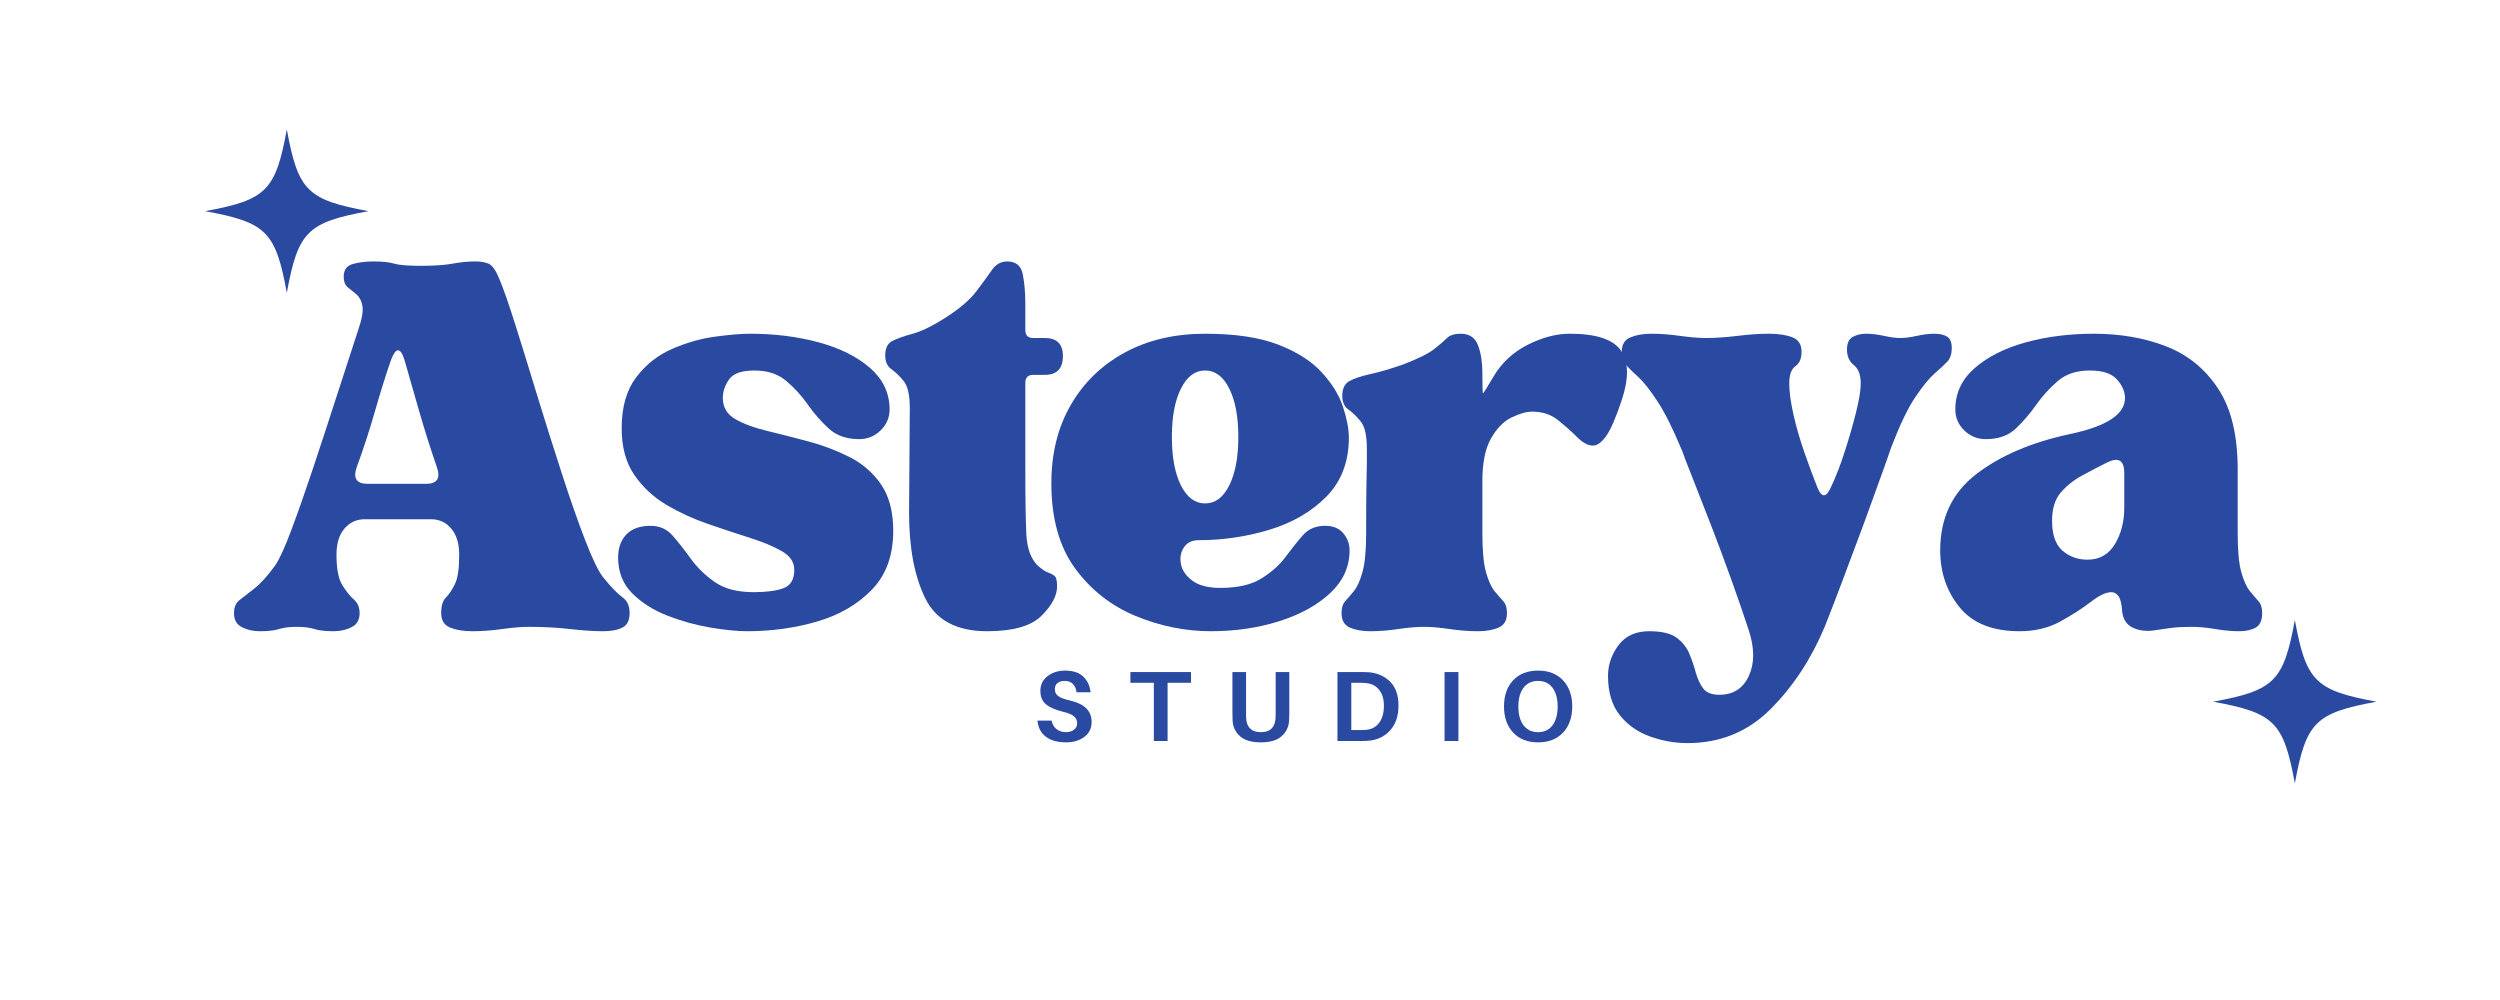
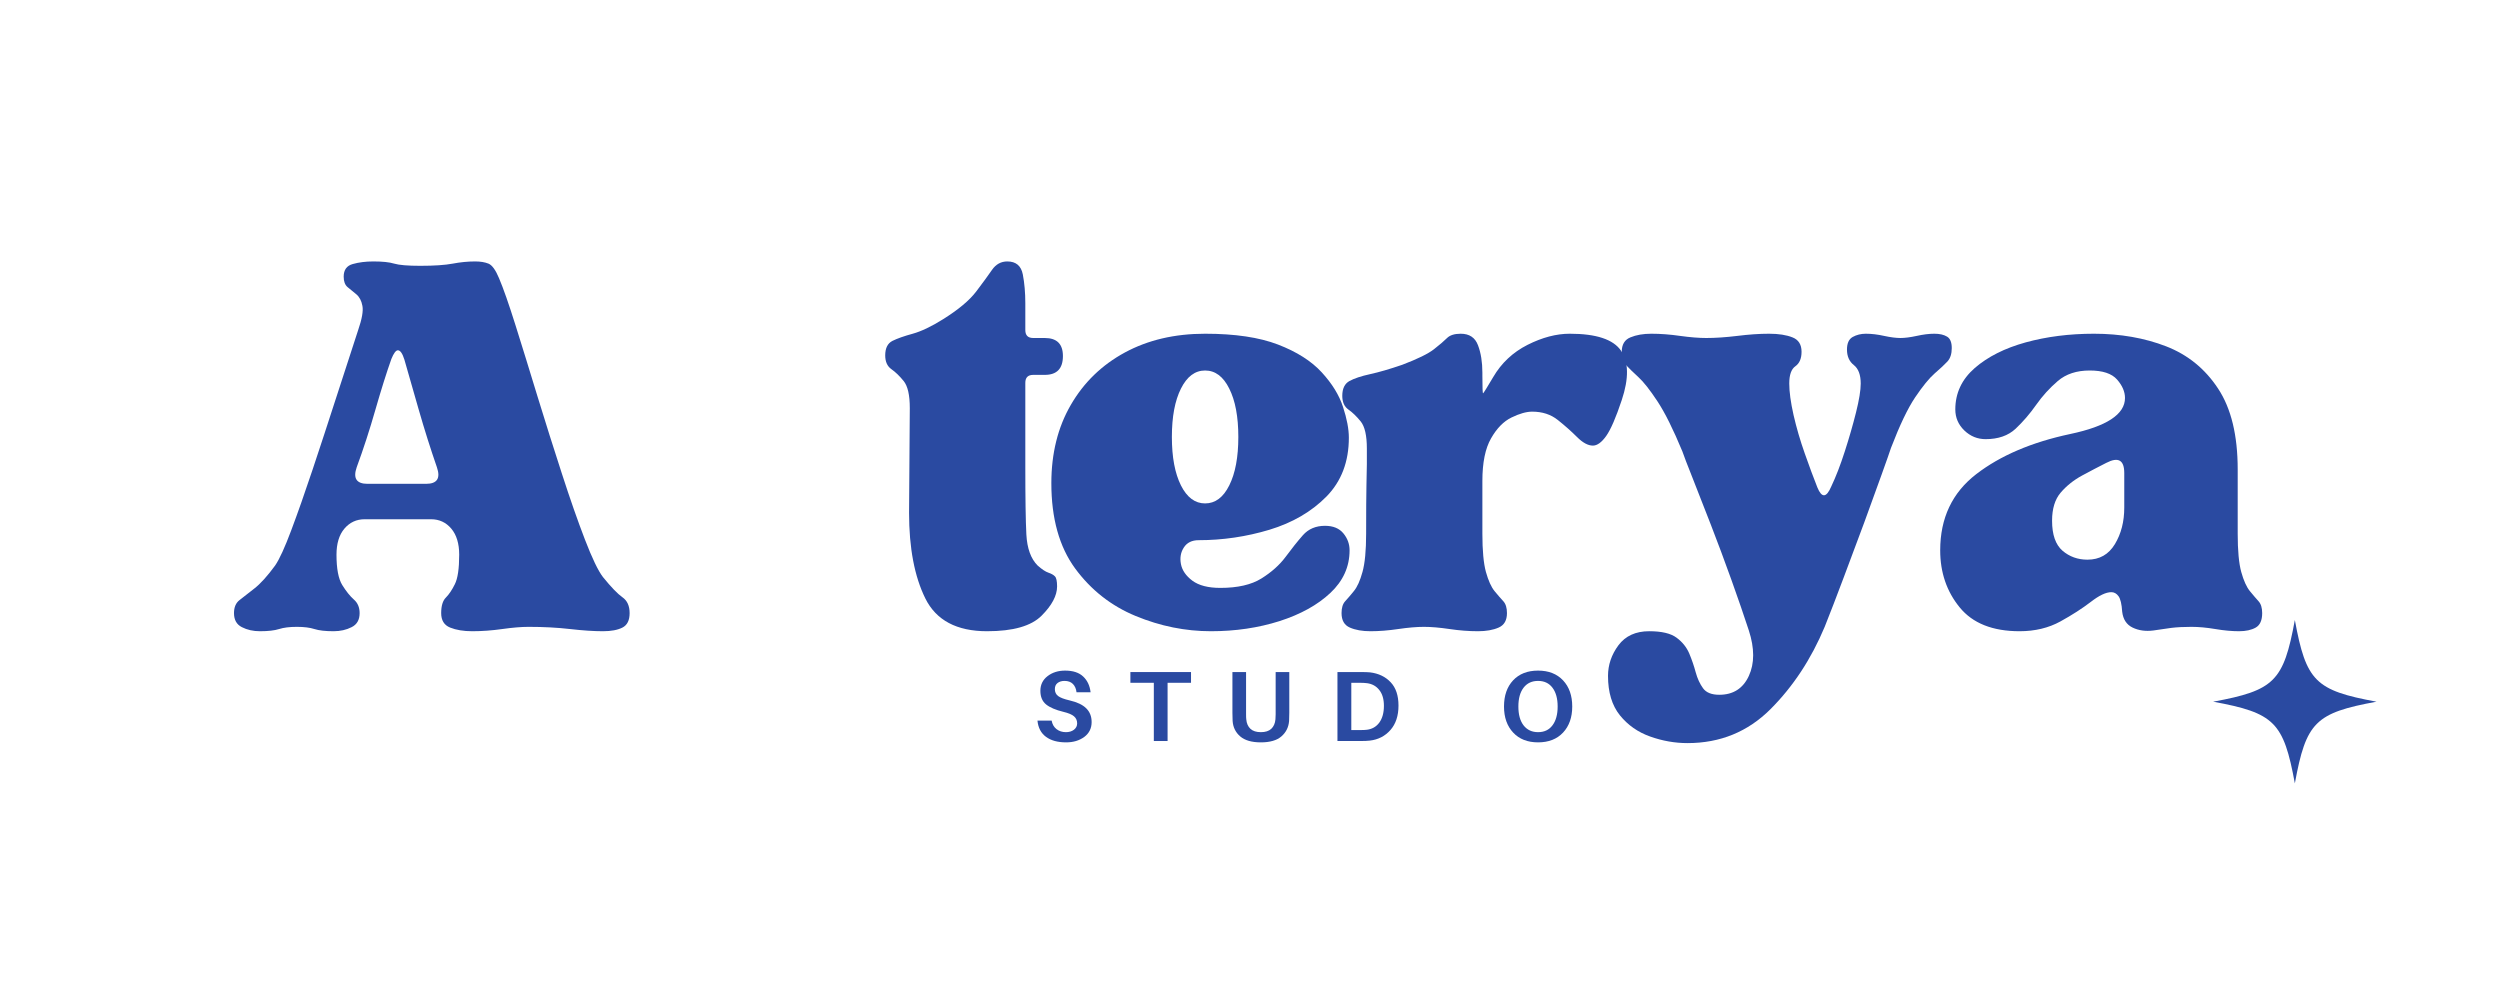
<svg xmlns="http://www.w3.org/2000/svg" version="1.0" preserveAspectRatio="xMidYMid meet" height="200" viewBox="0 0 375 150" zoomAndPan="magnify" width="500">
  <defs>
    <g />
    <clipPath id="d760f490c2">
      <path clip-rule="nonzero" d="M 331.973 93.004 L 356.723 93.004 L 356.723 117.754 L 331.973 117.754 Z M 331.973 93.004" />
    </clipPath>
    <clipPath id="56bff86ef6">
      <path clip-rule="nonzero" d="M 30.77 19.422 L 55.52 19.422 L 55.52 44 L 30.77 44 Z M 30.77 19.422" />
    </clipPath>
  </defs>
  <g fill-opacity="1" fill="#2a4aa1">
    <g transform="translate(34.552, 94.028)">
      <g>
        <path d="M 0.547 -2.062 C 0.547 -2.926 0.816 -3.57 1.359 -4 C 1.898 -4.438 2.641 -5.016 3.578 -5.734 C 4.516 -6.461 5.562 -7.617 6.719 -9.203 C 7.363 -10.141 8.172 -11.906 9.141 -14.5 C 10.117 -17.102 11.188 -20.141 12.344 -23.609 C 13.5 -27.078 14.672 -30.648 15.859 -34.328 C 17.055 -38.016 18.16 -41.41 19.172 -44.516 C 19.742 -46.172 19.957 -47.379 19.812 -48.141 C 19.676 -48.898 19.375 -49.477 18.906 -49.875 C 18.438 -50.27 18 -50.629 17.594 -50.953 C 17.195 -51.285 17 -51.812 17 -52.531 C 17 -53.539 17.453 -54.172 18.359 -54.422 C 19.266 -54.68 20.297 -54.812 21.453 -54.812 C 22.816 -54.812 23.859 -54.703 24.578 -54.484 C 25.305 -54.266 26.609 -54.156 28.484 -54.156 C 30.578 -54.156 32.203 -54.266 33.359 -54.484 C 34.516 -54.703 35.633 -54.812 36.719 -54.812 C 37.508 -54.812 38.176 -54.703 38.719 -54.484 C 39.258 -54.266 39.785 -53.539 40.297 -52.312 C 40.941 -50.801 41.77 -48.438 42.781 -45.219 C 43.789 -42.008 44.891 -38.453 46.078 -34.547 C 47.273 -30.648 48.488 -26.805 49.719 -23.016 C 50.945 -19.223 52.102 -15.914 53.188 -13.094 C 54.27 -10.281 55.172 -8.406 55.891 -7.469 C 57.117 -5.957 58.094 -4.945 58.812 -4.438 C 59.531 -3.938 59.891 -3.145 59.891 -2.062 C 59.891 -0.977 59.531 -0.254 58.812 0.109 C 58.094 0.473 57.117 0.656 55.891 0.656 C 54.516 0.656 52.867 0.547 50.953 0.328 C 49.047 0.109 46.973 0 44.734 0 C 43.648 0 42.332 0.109 40.781 0.328 C 39.227 0.547 37.727 0.656 36.281 0.656 C 34.977 0.656 33.875 0.473 32.969 0.109 C 32.07 -0.254 31.625 -0.977 31.625 -2.062 C 31.625 -3.145 31.859 -3.922 32.328 -4.391 C 32.797 -4.859 33.242 -5.523 33.672 -6.391 C 34.109 -7.254 34.328 -8.734 34.328 -10.828 C 34.328 -12.492 33.93 -13.797 33.141 -14.734 C 32.348 -15.672 31.336 -16.141 30.109 -16.141 L 20.141 -16.141 C 18.922 -16.141 17.91 -15.672 17.109 -14.734 C 16.316 -13.797 15.922 -12.492 15.922 -10.828 C 15.922 -8.734 16.207 -7.219 16.781 -6.281 C 17.363 -5.344 17.941 -4.617 18.516 -4.109 C 19.098 -3.609 19.391 -2.926 19.391 -2.062 C 19.391 -1.051 18.988 -0.348 18.188 0.047 C 17.395 0.453 16.492 0.656 15.484 0.656 C 14.254 0.656 13.297 0.547 12.609 0.328 C 11.93 0.109 11.051 0 9.969 0 C 8.883 0 8 0.109 7.312 0.328 C 6.625 0.547 5.664 0.656 4.438 0.656 C 3.426 0.656 2.523 0.453 1.734 0.047 C 0.941 -0.348 0.547 -1.051 0.547 -2.062 Z M 18.953 -23.938 C 18.379 -22.281 18.922 -21.453 20.578 -21.453 L 29.359 -21.453 C 31.016 -21.453 31.555 -22.281 30.984 -23.938 C 30.035 -26.676 29.129 -29.547 28.266 -32.547 C 27.398 -35.547 26.68 -38.055 26.109 -40.078 C 25.816 -41.016 25.488 -41.484 25.125 -41.484 C 24.832 -41.484 24.508 -41.051 24.156 -40.188 C 23.438 -38.164 22.641 -35.633 21.766 -32.594 C 20.898 -29.562 19.961 -26.676 18.953 -23.938 Z M 18.953 -23.938" />
      </g>
    </g>
  </g>
  <g fill-opacity="1" fill="#2a4aa1">
    <g transform="translate(90.547, 94.028)">
      <g>
-         <path d="M 2.172 -10.391 C 2.172 -11.836 2.582 -12.992 3.406 -13.859 C 4.238 -14.723 5.453 -15.156 7.047 -15.156 C 8.41 -15.156 9.523 -14.648 10.391 -13.641 C 11.266 -12.629 12.172 -11.473 13.109 -10.172 C 14.047 -8.879 15.234 -7.727 16.672 -6.719 C 18.117 -5.707 20.07 -5.203 22.531 -5.203 C 24.406 -5.203 25.883 -5.398 26.969 -5.797 C 28.051 -6.191 28.594 -7.113 28.594 -8.562 C 28.594 -9.719 27.957 -10.656 26.688 -11.375 C 25.426 -12.094 23.82 -12.758 21.875 -13.375 C 19.926 -13.988 17.848 -14.676 15.641 -15.438 C 13.441 -16.195 11.367 -17.148 9.422 -18.297 C 7.473 -19.453 5.863 -20.953 4.594 -22.797 C 3.332 -24.641 2.703 -26.969 2.703 -29.781 C 2.703 -32.957 3.426 -35.504 4.875 -37.422 C 6.32 -39.336 8.129 -40.766 10.297 -41.703 C 12.461 -42.641 14.609 -43.25 16.734 -43.531 C 18.859 -43.82 20.609 -43.969 21.984 -43.969 C 25.672 -43.969 29.102 -43.535 32.281 -42.672 C 35.457 -41.805 38.02 -40.523 39.969 -38.828 C 41.914 -37.129 42.891 -35.055 42.891 -32.609 C 42.891 -31.379 42.438 -30.328 41.531 -29.453 C 40.633 -28.586 39.57 -28.156 38.344 -28.156 C 36.469 -28.156 34.953 -28.676 33.797 -29.719 C 32.641 -30.77 31.594 -31.961 30.656 -33.297 C 29.719 -34.641 28.633 -35.832 27.406 -36.875 C 26.176 -37.926 24.586 -38.453 22.641 -38.453 C 20.691 -38.453 19.41 -38 18.797 -37.094 C 18.18 -36.195 17.875 -35.273 17.875 -34.328 C 17.875 -32.961 18.484 -31.914 19.703 -31.188 C 20.93 -30.469 22.52 -29.875 24.469 -29.406 C 26.426 -28.938 28.488 -28.41 30.656 -27.828 C 32.82 -27.254 34.879 -26.477 36.828 -25.5 C 38.773 -24.531 40.363 -23.16 41.594 -21.391 C 42.82 -19.617 43.438 -17.289 43.438 -14.406 C 43.438 -10.719 42.367 -7.773 40.234 -5.578 C 38.109 -3.379 35.383 -1.789 32.062 -0.812 C 28.738 0.164 25.234 0.656 21.547 0.656 C 20.035 0.656 18.195 0.473 16.031 0.109 C 13.863 -0.254 11.711 -0.848 9.578 -1.672 C 7.453 -2.504 5.688 -3.625 4.281 -5.031 C 2.875 -6.445 2.172 -8.234 2.172 -10.391 Z M 2.172 -10.391" />
-       </g>
+         </g>
    </g>
  </g>
  <g fill-opacity="1" fill="#2a4aa1">
    <g transform="translate(131.704, 94.028)">
      <g>
        <path d="M 1.078 -40.719 C 1.078 -41.801 1.438 -42.523 2.156 -42.891 C 2.883 -43.254 3.898 -43.613 5.203 -43.969 C 6.504 -44.332 8.02 -45.055 9.75 -46.141 C 12.062 -47.586 13.723 -48.977 14.734 -50.312 C 15.742 -51.645 16.535 -52.727 17.109 -53.562 C 17.691 -54.395 18.453 -54.812 19.391 -54.812 C 20.691 -54.812 21.469 -54.16 21.719 -52.859 C 21.969 -51.555 22.094 -50.113 22.094 -48.531 L 22.094 -44.516 C 22.094 -43.723 22.488 -43.328 23.281 -43.328 L 25.016 -43.328 C 26.828 -43.328 27.734 -42.426 27.734 -40.625 C 27.734 -38.738 26.828 -37.797 25.016 -37.797 L 23.281 -37.797 C 22.488 -37.797 22.094 -37.398 22.094 -36.609 L 22.094 -23.938 C 22.094 -19.312 22.145 -15.953 22.25 -13.859 C 22.363 -11.766 22.926 -10.211 23.938 -9.203 C 24.582 -8.629 25.125 -8.27 25.562 -8.125 C 26 -7.977 26.32 -7.797 26.531 -7.578 C 26.75 -7.359 26.859 -6.852 26.859 -6.062 C 26.859 -4.688 26.082 -3.223 24.531 -1.672 C 22.977 -0.117 20.254 0.656 16.359 0.656 C 11.805 0.656 8.719 -0.984 7.094 -4.266 C 5.469 -7.555 4.656 -11.836 4.656 -17.109 L 4.766 -32.812 C 4.766 -34.77 4.457 -36.125 3.844 -36.875 C 3.227 -37.633 2.613 -38.227 2 -38.656 C 1.383 -39.094 1.078 -39.781 1.078 -40.719 Z M 1.078 -40.719" />
      </g>
    </g>
  </g>
  <g fill-opacity="1" fill="#2a4aa1">
    <g transform="translate(155.531, 94.028)">
      <g>
        <path d="M 26.109 0.656 C 22.273 0.656 18.516 -0.102 14.828 -1.625 C 11.148 -3.145 8.117 -5.523 5.734 -8.766 C 3.359 -12.016 2.172 -16.273 2.172 -21.547 C 2.172 -26.023 3.145 -29.941 5.094 -33.297 C 7.039 -36.66 9.742 -39.281 13.203 -41.156 C 16.672 -43.031 20.68 -43.969 25.234 -43.969 C 29.711 -43.969 33.359 -43.426 36.172 -42.344 C 38.992 -41.258 41.18 -39.867 42.734 -38.172 C 44.285 -36.484 45.348 -34.754 45.922 -32.984 C 46.504 -31.211 46.797 -29.676 46.797 -28.375 C 46.797 -24.77 45.676 -21.828 43.438 -19.547 C 41.195 -17.273 38.344 -15.613 34.875 -14.562 C 31.406 -13.52 27.867 -13 24.266 -13 C 23.254 -13 22.516 -12.633 22.047 -11.906 C 21.578 -11.188 21.43 -10.359 21.609 -9.422 C 21.785 -8.484 22.359 -7.648 23.328 -6.922 C 24.305 -6.203 25.703 -5.844 27.516 -5.844 C 30.109 -5.844 32.16 -6.312 33.672 -7.25 C 35.191 -8.195 36.406 -9.281 37.312 -10.5 C 38.219 -11.727 39.082 -12.812 39.906 -13.75 C 40.738 -14.688 41.844 -15.156 43.219 -15.156 C 44.445 -15.156 45.367 -14.773 45.984 -14.016 C 46.598 -13.266 46.906 -12.422 46.906 -11.484 C 46.906 -9.023 45.945 -6.895 44.031 -5.094 C 42.113 -3.289 39.566 -1.879 36.391 -0.859 C 33.211 0.148 29.785 0.656 26.109 0.656 Z M 25.234 -38.453 C 23.723 -38.453 22.516 -37.547 21.609 -35.734 C 20.703 -33.93 20.25 -31.516 20.25 -28.484 C 20.25 -25.453 20.703 -23.031 21.609 -21.219 C 22.516 -19.414 23.723 -18.516 25.234 -18.516 C 26.754 -18.516 27.961 -19.414 28.859 -21.219 C 29.766 -23.031 30.219 -25.453 30.219 -28.484 C 30.219 -31.516 29.766 -33.93 28.859 -35.734 C 27.961 -37.547 26.754 -38.453 25.234 -38.453 Z M 25.234 -38.453" />
      </g>
    </g>
  </g>
  <g fill-opacity="1" fill="#2a4aa1">
    <g transform="translate(200.154, 94.028)">
      <g>
        <path d="M 1.078 -2.062 C 1.078 -2.852 1.258 -3.445 1.625 -3.844 C 1.988 -4.238 2.422 -4.742 2.922 -5.359 C 3.43 -5.973 3.863 -6.93 4.219 -8.234 C 4.582 -9.535 4.766 -11.445 4.766 -13.969 C 4.766 -17.289 4.781 -19.691 4.812 -21.172 C 4.852 -22.648 4.875 -23.734 4.875 -24.422 C 4.875 -25.109 4.875 -25.883 4.875 -26.75 C 4.875 -28.695 4.566 -30.051 3.953 -30.812 C 3.336 -31.57 2.723 -32.164 2.109 -32.594 C 1.492 -33.031 1.188 -33.719 1.188 -34.656 C 1.188 -35.738 1.547 -36.477 2.266 -36.875 C 2.992 -37.27 4.023 -37.613 5.359 -37.906 C 6.691 -38.195 8.301 -38.664 10.188 -39.312 C 12.488 -40.188 14.07 -40.961 14.938 -41.641 C 15.812 -42.328 16.461 -42.883 16.891 -43.312 C 17.328 -43.75 18.016 -43.969 18.953 -43.969 C 20.254 -43.969 21.117 -43.391 21.547 -42.234 C 21.984 -41.086 22.203 -39.719 22.203 -38.125 L 22.203 -37.688 C 22.203 -35.883 22.238 -35 22.312 -35.031 C 22.383 -35.07 22.891 -35.883 23.828 -37.469 C 25.055 -39.57 26.77 -41.18 28.969 -42.297 C 31.176 -43.41 33.289 -43.969 35.312 -43.969 C 39.281 -43.969 41.844 -43.117 43 -41.422 C 44.156 -39.734 44.191 -37.266 43.109 -34.016 C 42.242 -31.41 41.469 -29.617 40.781 -28.641 C 40.094 -27.672 39.426 -27.188 38.781 -27.188 C 38.051 -27.188 37.254 -27.617 36.391 -28.484 C 35.523 -29.348 34.566 -30.195 33.516 -31.031 C 32.473 -31.863 31.191 -32.281 29.672 -32.281 C 28.805 -32.281 27.773 -31.988 26.578 -31.406 C 25.391 -30.832 24.363 -29.785 23.5 -28.266 C 22.633 -26.754 22.203 -24.625 22.203 -21.875 L 22.203 -13.969 C 22.203 -11.445 22.379 -9.535 22.734 -8.234 C 23.098 -6.93 23.531 -5.973 24.031 -5.359 C 24.539 -4.742 24.977 -4.238 25.344 -3.844 C 25.707 -3.445 25.891 -2.852 25.891 -2.062 C 25.891 -0.977 25.473 -0.254 24.641 0.109 C 23.805 0.473 22.773 0.656 21.547 0.656 C 20.18 0.656 18.758 0.547 17.281 0.328 C 15.801 0.109 14.52 0 13.438 0 C 12.352 0 11.066 0.109 9.578 0.328 C 8.098 0.547 6.711 0.656 5.422 0.656 C 4.191 0.656 3.16 0.473 2.328 0.109 C 1.492 -0.254 1.078 -0.977 1.078 -2.062 Z M 1.078 -2.062" />
      </g>
    </g>
  </g>
  <g fill-opacity="1" fill="#2a4aa1">
    <g transform="translate(241.202, 94.028)">
      <g>
        <path d="M 0 7.359 C 0 5.703 0.52 4.172 1.562 2.766 C 2.613 1.359 4.148 0.656 6.172 0.656 C 8.047 0.656 9.414 0.977 10.281 1.625 C 11.156 2.27 11.789 3.062 12.188 4 C 12.582 4.945 12.906 5.891 13.156 6.828 C 13.414 7.766 13.781 8.555 14.25 9.203 C 14.719 9.859 15.531 10.188 16.688 10.188 C 18.781 10.188 20.258 9.242 21.125 7.359 C 21.988 5.484 21.988 3.211 21.125 0.547 C 20.395 -1.691 19.523 -4.219 18.516 -7.031 C 17.504 -9.852 16.473 -12.617 15.422 -15.328 C 14.379 -18.035 13.461 -20.379 12.672 -22.359 C 11.879 -24.348 11.375 -25.664 11.156 -26.312 C 9.781 -29.633 8.531 -32.145 7.406 -33.844 C 6.289 -35.539 5.336 -36.75 4.547 -37.469 C 3.754 -38.195 3.141 -38.797 2.703 -39.266 C 2.273 -39.734 2.062 -40.398 2.062 -41.266 C 2.062 -42.348 2.492 -43.066 3.359 -43.422 C 4.223 -43.785 5.27 -43.969 6.5 -43.969 C 7.875 -43.969 9.316 -43.859 10.828 -43.641 C 12.348 -43.43 13.648 -43.328 14.734 -43.328 C 16.098 -43.328 17.645 -43.43 19.375 -43.641 C 21.113 -43.859 22.707 -43.969 24.156 -43.969 C 25.594 -43.969 26.766 -43.785 27.672 -43.422 C 28.578 -43.066 29.031 -42.348 29.031 -41.266 C 29.031 -40.254 28.723 -39.531 28.109 -39.094 C 27.492 -38.664 27.188 -37.801 27.188 -36.5 C 27.188 -35.27 27.398 -33.695 27.828 -31.781 C 28.266 -29.875 28.828 -27.945 29.516 -26 C 30.203 -24.051 30.832 -22.352 31.406 -20.906 C 32.062 -19.312 32.75 -19.348 33.469 -21.016 C 34.188 -22.523 34.867 -24.289 35.516 -26.312 C 36.172 -28.344 36.734 -30.297 37.203 -32.172 C 37.672 -34.047 37.906 -35.488 37.906 -36.5 C 37.906 -37.801 37.562 -38.723 36.875 -39.266 C 36.188 -39.805 35.844 -40.582 35.844 -41.594 C 35.844 -42.531 36.129 -43.16 36.703 -43.484 C 37.285 -43.805 37.941 -43.969 38.672 -43.969 C 39.535 -43.969 40.453 -43.859 41.422 -43.641 C 42.398 -43.43 43.211 -43.328 43.859 -43.328 C 44.516 -43.328 45.328 -43.43 46.297 -43.641 C 47.273 -43.859 48.16 -43.969 48.953 -43.969 C 49.754 -43.969 50.391 -43.82 50.859 -43.531 C 51.328 -43.25 51.562 -42.676 51.562 -41.812 C 51.562 -40.945 51.344 -40.273 50.906 -39.797 C 50.469 -39.328 49.832 -38.734 49 -38.016 C 48.176 -37.297 47.203 -36.102 46.078 -34.438 C 44.961 -32.781 43.754 -30.254 42.453 -26.859 C 42.242 -26.211 41.773 -24.879 41.047 -22.859 C 40.328 -20.836 39.461 -18.453 38.453 -15.703 C 37.441 -12.961 36.41 -10.203 35.359 -7.422 C 34.316 -4.641 33.363 -2.164 32.5 0 C 30.477 4.832 27.77 8.945 24.375 12.344 C 20.977 15.738 16.828 17.438 11.922 17.438 C 10.035 17.438 8.172 17.109 6.328 16.453 C 4.492 15.805 2.977 14.742 1.781 13.266 C 0.594 11.785 0 9.816 0 7.359 Z M 0 7.359" />
      </g>
    </g>
  </g>
  <g fill-opacity="1" fill="#2a4aa1">
    <g transform="translate(288.858, 94.028)">
      <g>
        <path d="M 14.078 0.656 C 10.035 0.656 7.039 -0.535 5.094 -2.922 C 3.145 -5.305 2.172 -8.16 2.172 -11.484 C 2.172 -16.316 3.973 -20.125 7.578 -22.906 C 11.191 -25.688 15.883 -27.691 21.656 -28.922 C 27.145 -30.078 29.891 -31.879 29.891 -34.328 C 29.891 -35.273 29.492 -36.195 28.703 -37.094 C 27.91 -38 26.539 -38.453 24.594 -38.453 C 22.633 -38.453 21.039 -37.926 19.812 -36.875 C 18.594 -35.832 17.508 -34.641 16.562 -33.297 C 15.625 -31.961 14.598 -30.77 13.484 -29.719 C 12.367 -28.676 10.867 -28.156 8.984 -28.156 C 7.766 -28.156 6.703 -28.586 5.797 -29.453 C 4.891 -30.328 4.438 -31.379 4.438 -32.609 C 4.438 -35.055 5.41 -37.129 7.359 -38.828 C 9.316 -40.523 11.863 -41.805 15 -42.672 C 18.145 -43.535 21.555 -43.969 25.234 -43.969 C 29.203 -43.969 32.812 -43.336 36.062 -42.078 C 39.312 -40.816 41.91 -38.703 43.859 -35.734 C 45.816 -32.773 46.797 -28.734 46.797 -23.609 L 46.797 -13.969 C 46.797 -11.445 46.973 -9.535 47.328 -8.234 C 47.691 -6.93 48.125 -5.973 48.625 -5.359 C 49.133 -4.742 49.566 -4.238 49.922 -3.844 C 50.285 -3.445 50.469 -2.852 50.469 -2.062 C 50.469 -0.977 50.145 -0.254 49.5 0.109 C 48.852 0.473 48.02 0.656 47 0.656 C 45.926 0.656 44.738 0.547 43.438 0.328 C 42.133 0.109 40.941 0 39.859 0 C 38.703 0 37.691 0.051 36.828 0.156 C 35.961 0.27 35.062 0.398 34.125 0.547 C 32.969 0.691 31.938 0.547 31.031 0.109 C 30.125 -0.328 29.602 -1.125 29.469 -2.281 C 29.395 -3.426 29.211 -4.195 28.922 -4.594 C 28.629 -5 28.27 -5.203 27.844 -5.203 C 27.039 -5.203 26.008 -4.711 24.75 -3.734 C 23.488 -2.766 21.973 -1.789 20.203 -0.812 C 18.43 0.164 16.391 0.656 14.078 0.656 Z M 18.953 -15.922 C 18.953 -13.828 19.473 -12.328 20.516 -11.422 C 21.566 -10.523 22.816 -10.078 24.266 -10.078 C 26.066 -10.078 27.438 -10.852 28.375 -12.406 C 29.312 -13.957 29.781 -15.781 29.781 -17.875 L 29.781 -23.078 C 29.781 -25.023 28.879 -25.531 27.078 -24.594 C 25.922 -24.008 24.707 -23.375 23.438 -22.688 C 22.176 -22 21.113 -21.148 20.25 -20.141 C 19.383 -19.129 18.953 -17.723 18.953 -15.922 Z M 18.953 -15.922" />
      </g>
    </g>
  </g>
  <g fill-opacity="1" fill="#2a4aa1">
    <g transform="translate(154.995, 111.152)">
      <g>
        <path d="M 4.766 -10.562 C 5.953 -10.562 6.859 -10.266 7.484 -9.672 C 8.109 -9.086 8.477 -8.301 8.594 -7.312 L 6.484 -7.312 C 6.422 -7.844 6.238 -8.258 5.938 -8.562 C 5.633 -8.863 5.219 -9.016 4.688 -9.016 C 4.258 -9.016 3.91 -8.91 3.641 -8.703 C 3.367 -8.492 3.234 -8.188 3.234 -7.781 C 3.234 -7.344 3.395 -7 3.719 -6.75 C 4.051 -6.5 4.625 -6.281 5.438 -6.094 C 6.57 -5.832 7.406 -5.438 7.938 -4.906 C 8.477 -4.375 8.75 -3.688 8.75 -2.844 C 8.75 -1.906 8.379 -1.16 7.641 -0.609 C 6.898 -0.066 5.992 0.203 4.922 0.203 C 3.66 0.203 2.656 -0.07 1.906 -0.625 C 1.156 -1.176 0.727 -1.988 0.625 -3.062 L 2.75 -3.062 C 2.852 -2.508 3.098 -2.082 3.484 -1.781 C 3.879 -1.477 4.348 -1.328 4.891 -1.328 C 5.367 -1.328 5.77 -1.445 6.094 -1.688 C 6.414 -1.938 6.578 -2.254 6.578 -2.641 C 6.578 -3.078 6.422 -3.43 6.109 -3.703 C 5.797 -3.973 5.266 -4.195 4.516 -4.375 C 3.359 -4.656 2.492 -5.023 1.922 -5.484 C 1.348 -5.953 1.062 -6.633 1.062 -7.531 C 1.062 -8.445 1.422 -9.18 2.141 -9.734 C 2.859 -10.285 3.734 -10.562 4.766 -10.562 Z M 4.766 -10.562" />
      </g>
    </g>
  </g>
  <g fill-opacity="1" fill="#2a4aa1">
    <g transform="translate(169.215, 111.152)">
      <g>
        <path d="M 9.438 -8.734 L 5.922 -8.734 L 5.922 0 L 3.859 0 L 3.859 -8.734 L 0.344 -8.734 L 0.344 -10.344 L 9.438 -10.344 Z M 9.438 -8.734" />
      </g>
    </g>
  </g>
  <g fill-opacity="1" fill="#2a4aa1">
    <g transform="translate(183.66, 111.152)">
      <g>
        <path d="M 9.734 -10.344 L 9.734 -4.219 C 9.734 -3.727 9.723 -3.32 9.703 -3 C 9.629 -2.062 9.242 -1.289 8.547 -0.688 C 7.859 -0.094 6.832 0.203 5.469 0.203 C 4.102 0.203 3.07 -0.094 2.375 -0.688 C 1.676 -1.289 1.297 -2.062 1.234 -3 C 1.211 -3.32 1.203 -3.727 1.203 -4.219 L 1.203 -10.344 L 3.25 -10.344 L 3.25 -4 C 3.25 -3.656 3.258 -3.406 3.281 -3.25 C 3.332 -2.645 3.539 -2.172 3.906 -1.828 C 4.27 -1.492 4.789 -1.328 5.469 -1.328 C 6.145 -1.328 6.664 -1.492 7.031 -1.828 C 7.395 -2.172 7.602 -2.645 7.656 -3.25 C 7.676 -3.406 7.688 -3.656 7.688 -4 L 7.688 -10.344 Z M 9.734 -10.344" />
      </g>
    </g>
  </g>
  <g fill-opacity="1" fill="#2a4aa1">
    <g transform="translate(199.29, 111.152)">
      <g>
        <path d="M 6.219 -10.297 C 7.5 -10.141 8.531 -9.645 9.312 -8.812 C 10.094 -7.988 10.484 -6.82 10.484 -5.312 C 10.484 -3.789 10.082 -2.57 9.281 -1.656 C 8.477 -0.738 7.445 -0.207 6.188 -0.062 C 5.844 -0.02 5.406 0 4.875 0 L 1.328 0 L 1.328 -10.344 L 4.906 -10.344 C 5.438 -10.344 5.875 -10.328 6.219 -10.297 Z M 5.734 -1.688 C 6.523 -1.781 7.148 -2.141 7.609 -2.766 C 8.066 -3.398 8.297 -4.238 8.297 -5.281 C 8.297 -6.281 8.066 -7.066 7.609 -7.641 C 7.16 -8.223 6.551 -8.566 5.781 -8.672 C 5.469 -8.711 5.098 -8.734 4.672 -8.734 L 3.406 -8.734 L 3.406 -1.641 L 4.641 -1.641 C 5.148 -1.641 5.516 -1.656 5.734 -1.688 Z M 5.734 -1.688" />
      </g>
    </g>
  </g>
  <g fill-opacity="1" fill="#2a4aa1">
    <g transform="translate(215.355, 111.152)">
      <g>
-         <path d="M 3.406 0 L 1.328 0 L 1.328 -10.344 L 3.406 -10.344 Z M 3.406 0" />
-       </g>
+         </g>
    </g>
  </g>
  <g fill-opacity="1" fill="#2a4aa1">
    <g transform="translate(224.835, 111.152)">
      <g>
        <path d="M 5.875 -10.562 C 7.457 -10.562 8.707 -10.07 9.625 -9.094 C 10.539 -8.125 11 -6.816 11 -5.172 C 11 -3.547 10.539 -2.242 9.625 -1.266 C 8.707 -0.285 7.457 0.203 5.875 0.203 C 4.301 0.203 3.055 -0.285 2.141 -1.266 C 1.223 -2.242 0.766 -3.547 0.766 -5.172 C 0.766 -6.816 1.219 -8.125 2.125 -9.094 C 3.039 -10.07 4.289 -10.562 5.875 -10.562 Z M 3.703 -2.344 C 4.234 -1.664 4.957 -1.328 5.875 -1.328 C 6.801 -1.328 7.52 -1.664 8.031 -2.344 C 8.551 -3.031 8.812 -3.973 8.812 -5.172 C 8.812 -6.379 8.551 -7.32 8.031 -8 C 7.52 -8.676 6.801 -9.016 5.875 -9.016 C 4.945 -9.016 4.223 -8.676 3.703 -8 C 3.18 -7.32 2.922 -6.379 2.922 -5.172 C 2.922 -3.961 3.18 -3.02 3.703 -2.344 Z M 3.703 -2.344" />
      </g>
    </g>
  </g>
  <g clip-path="url(#d760f490c2)">
    <path fill-rule="nonzero" fill-opacity="1" d="M 356.477 105.254 C 347.289 106.945 345.918 108.316 344.227 117.508 C 342.535 108.316 341.164 106.945 331.973 105.254 C 341.164 103.562 342.535 102.191 344.227 93.004 C 345.918 102.191 347.289 103.562 356.477 105.254 Z M 356.477 105.254" fill="#2a4aa1" />
  </g>
  <g clip-path="url(#56bff86ef6)">
-     <path fill-rule="nonzero" fill-opacity="1" d="M 55.273 31.672 C 46.086 33.363 44.715 34.734 43.023 43.922 C 41.332 34.734 39.957 33.363 30.77 31.672 C 39.957 29.98 41.332 28.609 43.023 19.422 C 44.715 28.609 46.086 29.98 55.273 31.672 Z M 55.273 31.672" fill="#2a4aa1" />
-   </g>
+     </g>
</svg>